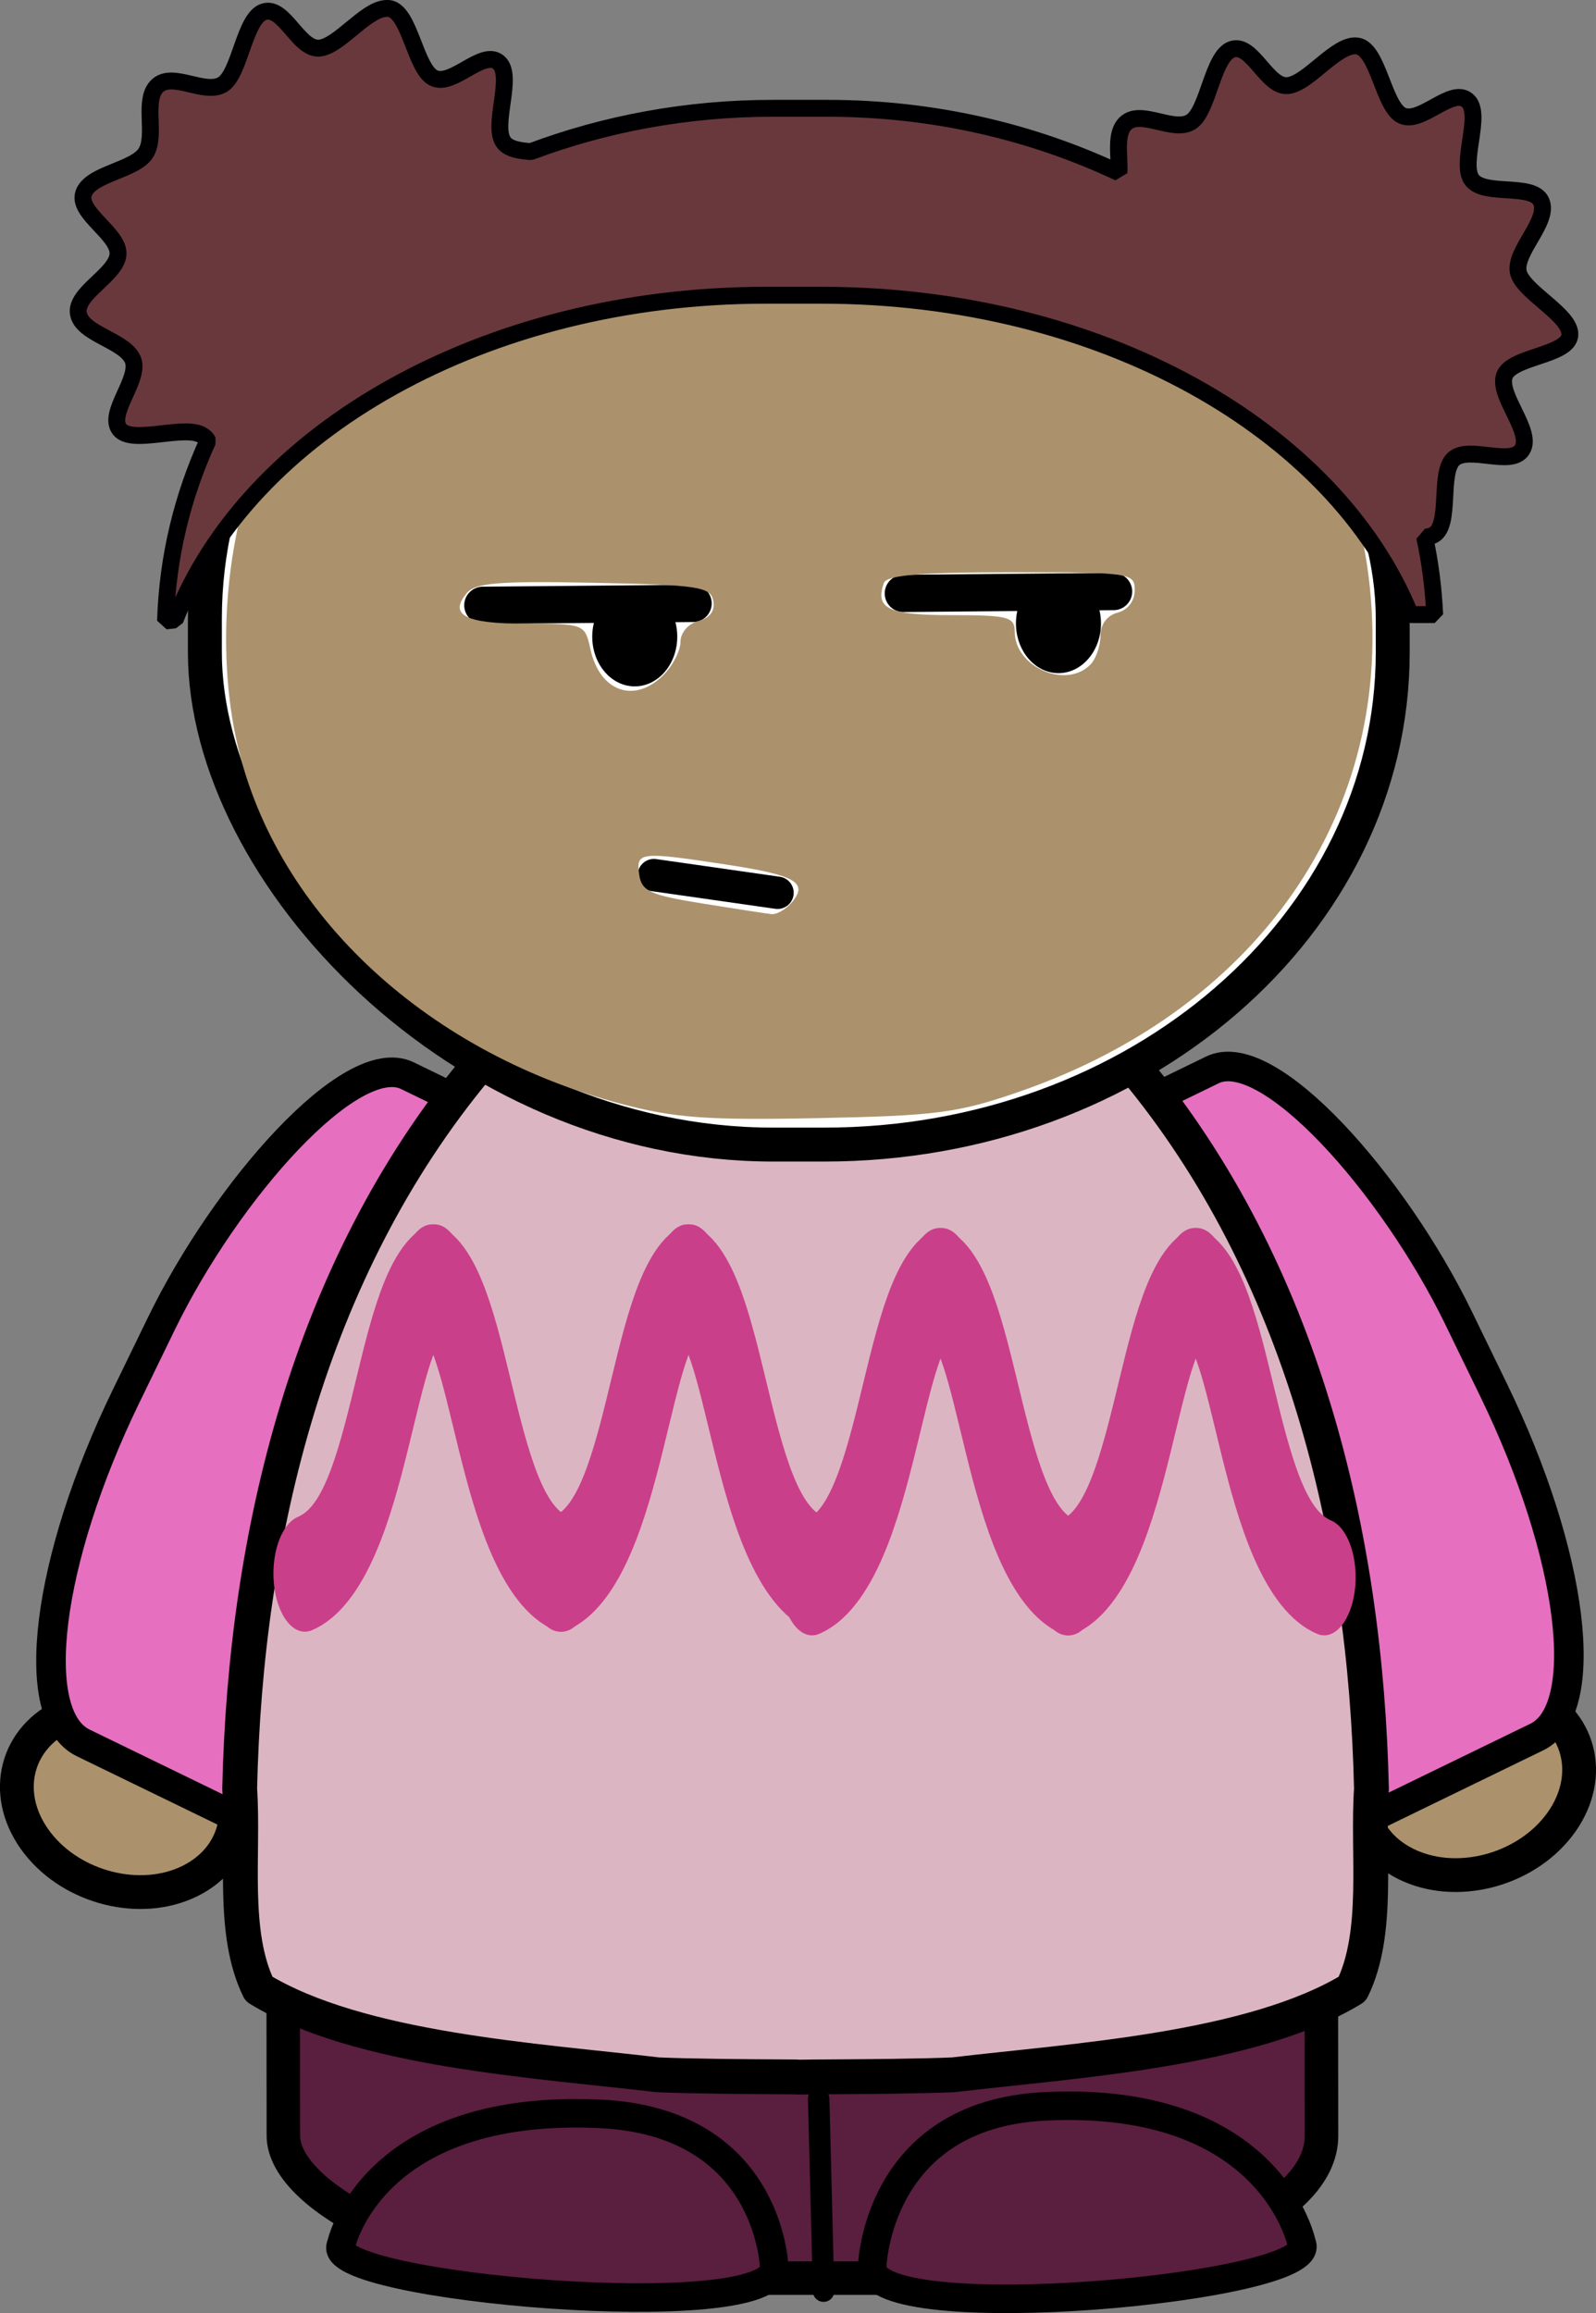
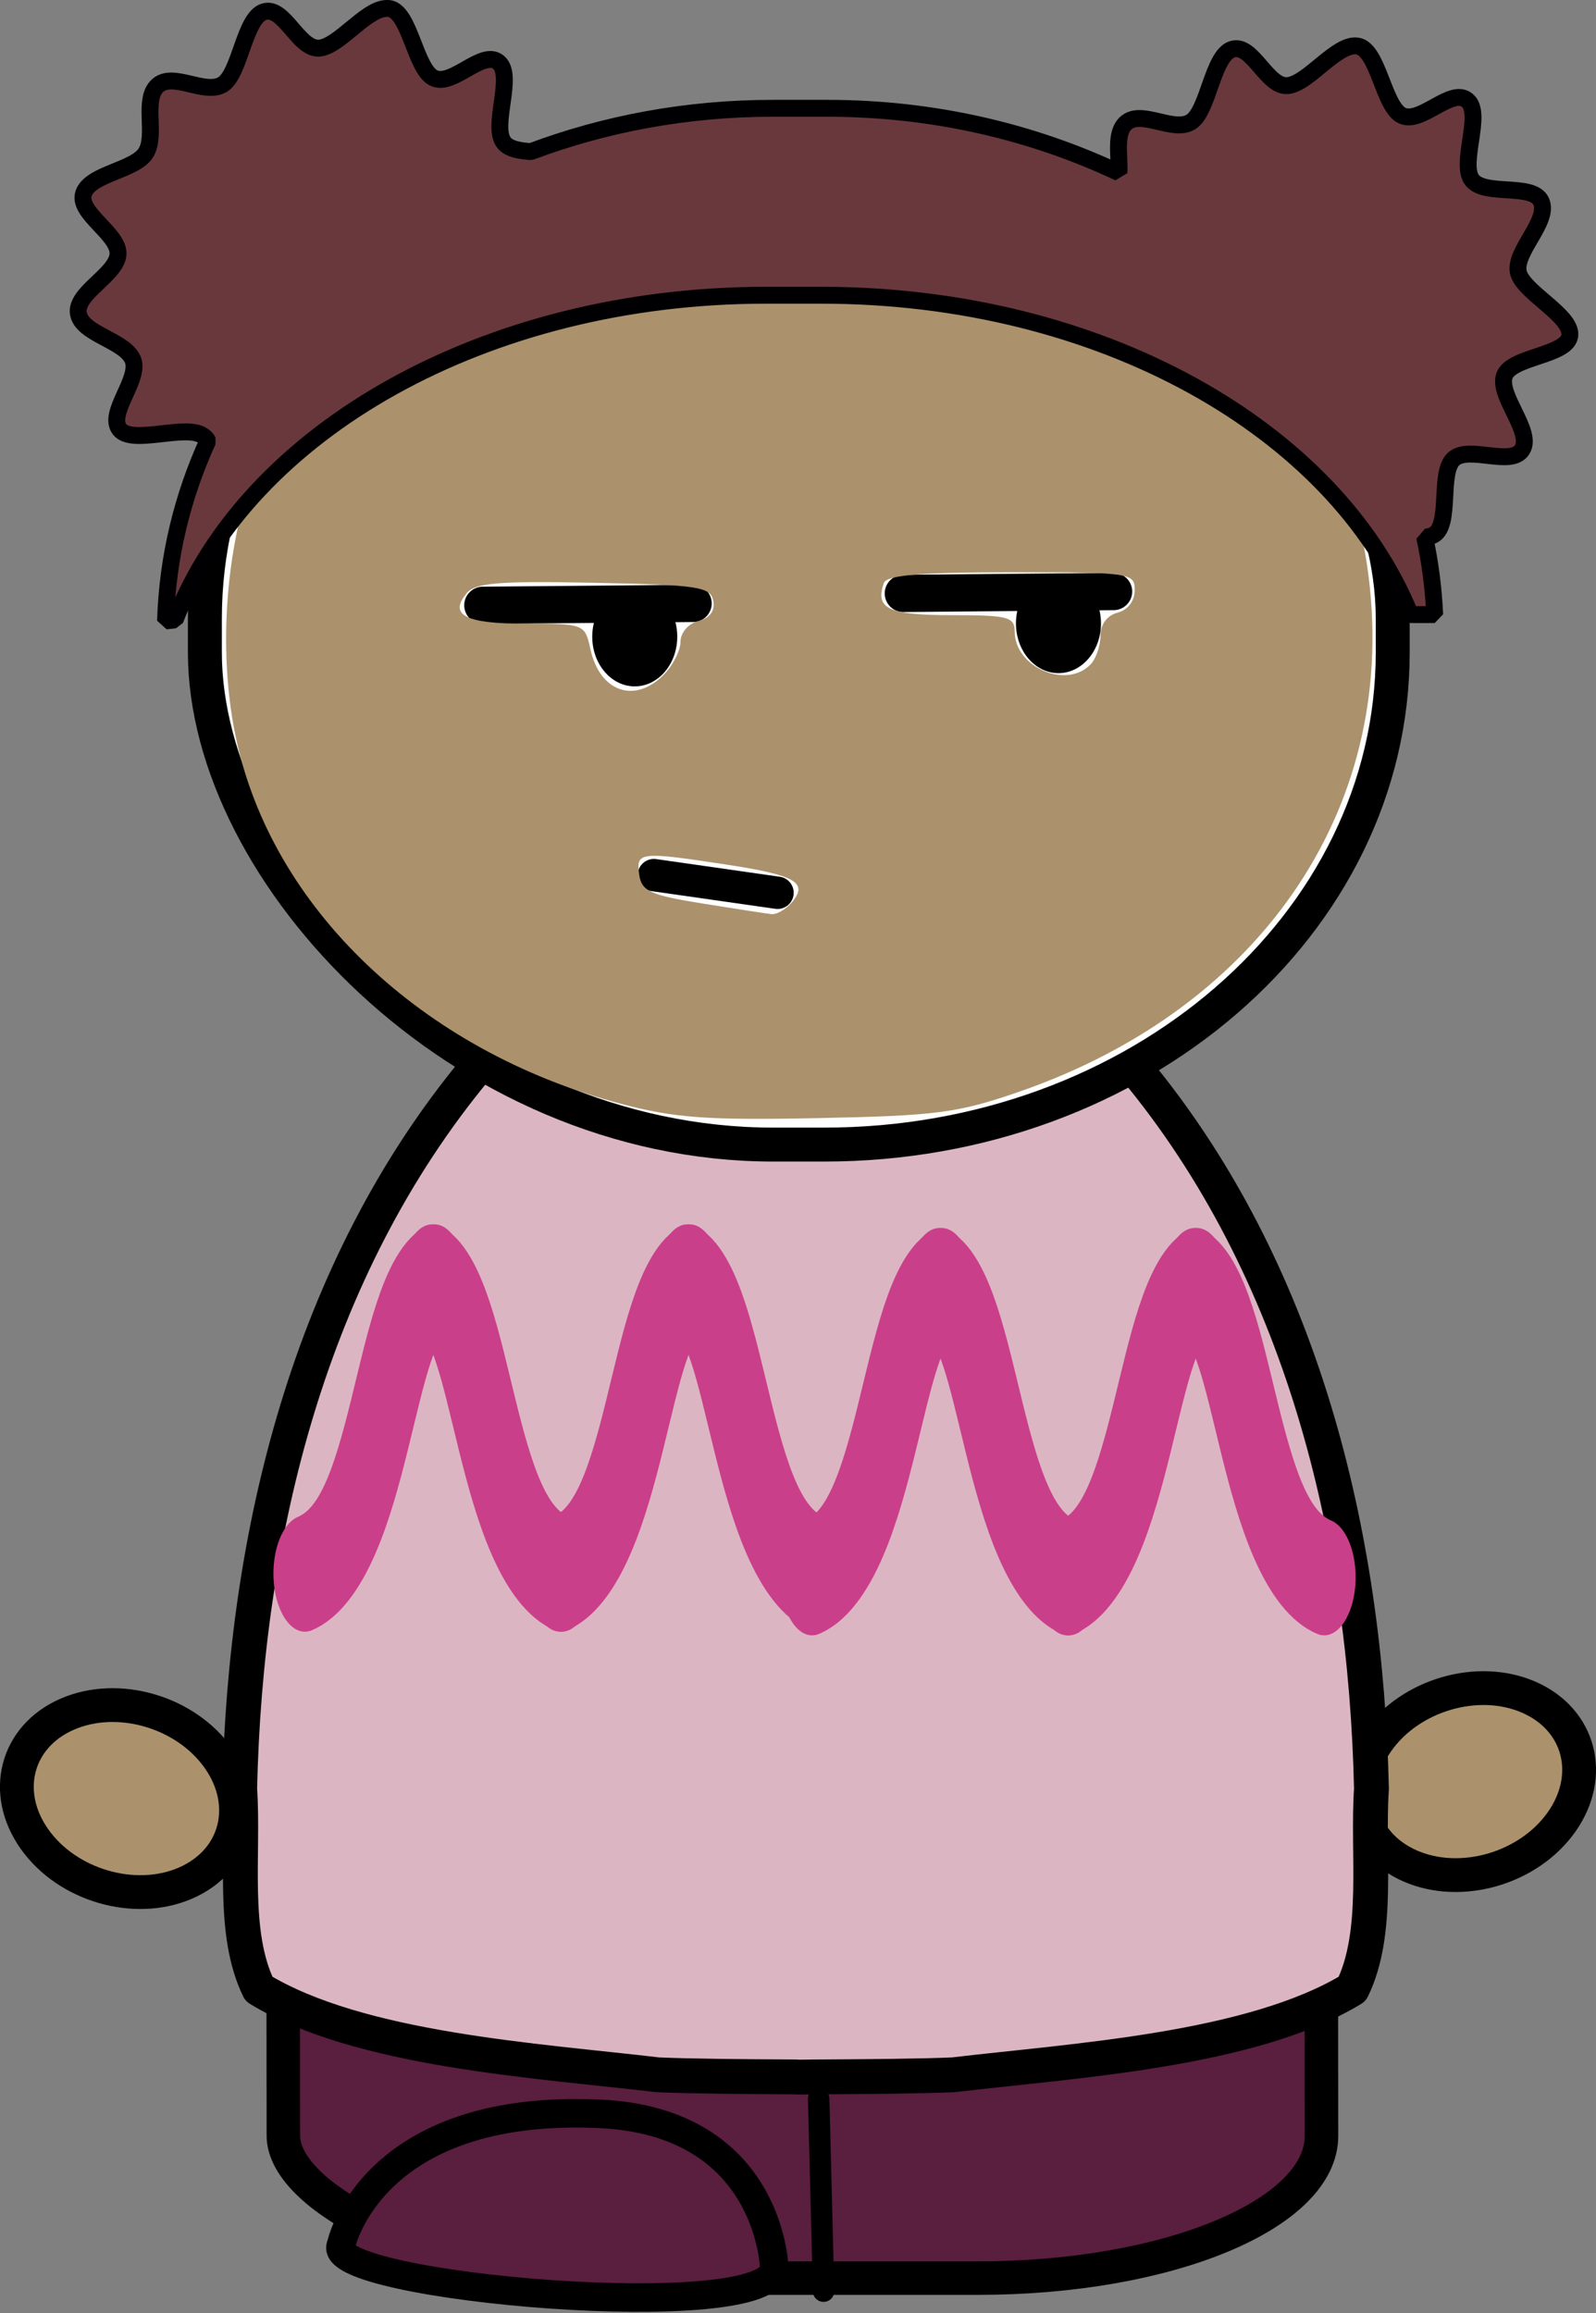
<svg xmlns="http://www.w3.org/2000/svg" width="24.553mm" height="35.585mm" version="1.1" viewBox="0 0 86.999 126.09">
  <rect x="0" y="0" width="86.999" height="126.09" fill="#808080" stroke="none" />
  <g transform="translate(-159.91 -367.24)">
    <g transform="translate(247.38 385.33)">
      <path d="m-85.594 82.152c1.791 2.538 5.489 3.61 8.259 2.394 2.771-1.216 3.565-4.259 1.774-6.797-1.791-2.538-5.489-3.61-8.259-2.394-2.771 1.216-3.565 4.259-1.774 6.797z" fill="#ab926c" fill-rule="evenodd" stroke="#000" stroke-linecap="round" stroke-linejoin="round" stroke-width="1.842" />
-       <rect transform="matrix(-.899 -.437 -.437 .899 0 0)" x="21.933" y="65.023" width="25.21" height="40.453" rx="6.156" ry="18.029" fill="#e66fc0" fill-rule="evenodd" stroke="#000" stroke-linecap="round" stroke-linejoin="round" stroke-width="1.612" />
      <path d="m-2.348 81.226c-1.791 2.538-5.489 3.61-8.259 2.394-2.771-1.216-3.565-4.259-1.774-6.797 1.791-2.538 5.489-3.61 8.259-2.394 2.771 1.216 3.565 4.259 1.774 6.797z" fill="#ab926c" fill-rule="evenodd" stroke="#000" stroke-linecap="round" stroke-linejoin="round" stroke-width="1.842" />
-       <rect transform="matrix(.899 -.437 .437 .899 0 0)" x="-55.883" y="26.845" width="25.21" height="40.453" rx="6.156" ry="18.029" fill="#e66fc0" fill-rule="evenodd" stroke="#000" stroke-linecap="round" stroke-linejoin="round" stroke-width="1.612" />
      <rect transform="matrix(1 -0 .001 1 0 0)" x="-72.122" y="56.395" width="56.591" height="49.693" rx="18.715" ry="7.764" fill="#5a1e3f" fill-rule="evenodd" stroke="#000" stroke-linecap="round" stroke-linejoin="round" stroke-width="1.826" />
      <path d="m-42.577 106.8-0.266-10.484" fill="none" stroke="#000" stroke-linecap="round" stroke-linejoin="round" stroke-width="1.168" />
-       <path d="m-39.929 105.49s0.207-8.312 9.419-8.764c12.391-0.608 14 7.489 14 7.489 1.105 2.414-23.516 4.674-23.418 1.275z" fill="#5a1e3f" stroke="#000" stroke-width="1.555" />
      <path d="m-45.269 105.5s-0.209-7.934-9.496-8.365c-12.493-0.58-14.114 7.148-14.114 7.148-1.114 2.304 23.709 4.461 23.61 1.217z" fill="#5a1e3f" stroke="#000" stroke-width="1.555" />
      <path d="m-43.318 30.516c-0.102 0-0.205 9e-3 -0.307 9e-3 -0.058 0-0.116 0-0.174-9e-3h-0.27v0.022c-6.847 0.372-13.191 4.453-17.442 9.604-9.112 10.969-12.587 25.416-12.894 39.278 0.239 3.556-0.46 7.824 1.049 10.907 5.483 3.34 15.152 3.899 21.743 4.679 1.749 0.077 4.527 0.099 7.544 0.116v9e-3c0.317 0 0.618 0 0.93-9e-3 0.031-1.9e-4 0.061 1.8e-4 0.092 0 3.016-0.017 5.795-0.039 7.544-0.116 6.591-0.781 16.26-1.34 21.743-4.679 1.509-3.083 0.81-7.351 1.049-10.907-0.307-13.863-3.782-28.31-12.894-39.278-4.251-5.152-10.594-9.232-17.442-9.604v-0.031c-0.09-8e-5 -0.181 0-0.27 0z" fill="#dcb5c3" fill-rule="evenodd" stroke="#000" stroke-linecap="round" stroke-linejoin="round" stroke-width="1.899" />
      <g transform="matrix(.925 0 0 .925 .725 -452.6)">
        <rect x="-83.272" y="477.19" width="70" height="60" rx="33.5" ry="29" fill="#fff" fill-rule="evenodd" stroke="#000" stroke-linecap="round" stroke-linejoin="bevel" stroke-width="2" />
        <path d="m-30.465 506.48c0 1.617-1.122 2.928-2.505 2.928-1.384 0-2.505-1.311-2.505-2.928 0-1.617 1.122-2.928 2.505-2.928 1.384 0 2.505 1.311 2.505 2.928z" fill-rule="evenodd" />
        <path d="m-55.435 507.26c0 1.617-1.122 2.928-2.505 2.928-1.384 0-2.505-1.311-2.505-2.928 0-1.617 1.122-2.928 2.505-2.928 1.384 0 2.505 1.311 2.505 2.928z" fill-rule="evenodd" />
        <path d="m-66.892 505.41 12.39-0.111" fill="none" stroke="#000" stroke-linecap="round" stroke-linejoin="round" stroke-width="2.194" />
        <path d="m-42.112 504.71 12.39-0.111" fill="none" stroke="#000" stroke-linecap="round" stroke-linejoin="round" stroke-width="2.194" />
        <path d="m-56.812 521.31 7.285 1.041" fill="none" stroke="#000" stroke-linecap="round" stroke-linejoin="round" stroke-width="1.908" />
        <path transform="translate(281.98 326.41)" d="m-340.76 208.37c-11.728-3.116-20.577-11.552-22.675-21.617-1.23-5.897-0.412-13.103 2.034-17.921 3.665-7.219 11.293-13.036 20.411-15.567 5.547-1.539 15.837-1.546 21.595-0.015 12.158 3.234 21.041 12.446 22.645 23.485 2.008 13.816-6.024 25.92-20.529 30.935-3.611 1.248-4.86 1.412-11.864 1.55-6.557 0.13-8.444-8e-3 -11.617-0.851zm10.119-11.89c0.951-1.146 0.176-1.584-3.903-2.204-5.086-0.773-5.305-0.748-5.115 0.584 0.14 0.988 0.622 1.211 3.697 1.708 1.944 0.314 3.792 0.598 4.105 0.631 0.313 0.033 0.86-0.291 1.216-0.719zm-7.594-13.363c0.556-0.556 1.01-1.438 1.01-1.961 0-0.54 0.456-1.071 1.054-1.227 0.683-0.179 0.992-0.6 0.878-1.195-0.159-0.827-0.866-0.934-7.042-1.06-5.576-0.114-6.982 6.9e-4 -7.487 0.609-1.074 1.294-0.086 1.804 3.495 1.804 3.438 0 3.468 0.012 3.798 1.512 0.548 2.494 2.595 3.217 4.294 1.518zm25.153-0.606c0.333-0.333 0.606-1.102 0.606-1.709 0-0.678 0.389-1.204 1.01-1.367 0.604-0.158 1.01-0.689 1.01-1.322 0-1.024-0.228-1.057-7.282-1.057-5.371 0-7.339 0.166-7.502 0.631-0.529 1.517 0.263 1.894 3.978 1.894 3.351 0 3.734 0.1 3.734 0.974 0 2.077 3.002 3.398 4.445 1.955z" fill="#ab926c" />
      </g>
      <path d="m-66.477-17.624c-1.111 0.095-2.542 2.085-3.597 2.158-1.125 0.078-1.902-2.306-2.993-1.986-1.091 0.32-1.308 3.386-2.273 3.971-0.966 0.585-2.703-0.711-3.54 0.058-0.836 0.768-0.041 2.682-0.633 3.655-0.592 0.972-3.027 1.138-3.396 2.216-0.369 1.078 1.964 2.22 1.871 3.338-0.094 1.118-2.356 2.101-2.158 3.223 0.197 1.122 2.525 1.455 2.964 2.504 0.439 1.049-1.407 2.913-0.719 3.799 0.687 0.886 3.678-0.338 4.576 0.374 0.091 0.072 0.178 0.144 0.23 0.259-1.39 3.048-2.196 6.35-2.302 9.813 0.17-0.022 0.347-0.038 0.518-0.057 3.973-10.25 16.862-17.698 32.231-17.698h2.993c15.223 0 28.012 7.31 32.116 17.41h1.324c-0.064-1.441-0.248-2.853-0.547-4.23 0.183 9e-3 0.347-0.036 0.489-0.115 0.981-0.544 0.262-3.392 1.094-4.144 0.832-0.752 3.162 0.457 3.741-0.518 0.579-0.975-1.335-2.926-0.978-4 0.356-1.074 3.459-1.095 3.568-2.216 0.11-1.12-2.669-2.398-2.82-3.511-0.151-1.113 1.7-2.724 1.266-3.77-0.433-1.046-3.065-0.281-3.77-1.18-0.705-0.899 0.603-3.61-0.259-4.345-0.862-0.735-2.505 1.283-3.54 0.835-1.035-0.449-1.312-3.613-2.446-3.799-1.134-0.185-2.702 2.08-3.827 2.158-1.125 0.078-1.902-2.306-2.993-1.986-1.091 0.32-1.308 3.386-2.273 3.971-0.966 0.585-2.703-0.71-3.54 0.057-0.61 0.56-0.33 1.739-0.374 2.705-4.713-2.227-10.116-3.511-15.885-3.511h-2.993c-4.696 0-9.143 0.847-13.181 2.36-0.624-0.045-1.191-0.136-1.468-0.489-0.705-0.899 0.574-3.639-0.288-4.374-0.862-0.735-2.476 1.312-3.511 0.863-1.035-0.448-1.312-3.613-2.446-3.799-0.071-0.011-0.156-9e-3 -0.23 0z" fill="#69383d" fill-rule="evenodd" stroke="#000002" stroke-linecap="round" stroke-linejoin="bevel" stroke-width=".921" />
      <g transform="matrix(.38 0 0 .498 142.92 -1201.4)" fill="none" stroke="#ca3f8a" stroke-linecap="round" stroke-linejoin="bevel" stroke-width="39.402">
        <g transform="matrix(.229 0 0 .323 -434.24 1726.1)">
          <path d="m-560.32 2545.7c48.727-11.127 48.922-90.633 81.178-98.636" />
          <path d="m-399.41 2545.7c-48.727-11.127-48.922-90.633-81.178-98.636" />
          <g transform="translate(159.86,-1.7e-5)">
            <path d="m-560.32 2545.7c48.727-11.127 48.922-90.633 81.178-98.636" />
            <path d="m-399.41 2545.7c-48.727-11.127-48.922-90.633-81.178-98.636" />
          </g>
        </g>
        <g transform="matrix(.229 0 0 .323 -361.48 1726.5)">
          <path d="m-560.32 2545.7c48.727-11.127 48.922-90.633 81.178-98.636" />
          <path d="m-399.41 2545.7c-48.727-11.127-48.922-90.633-81.178-98.636" />
          <g transform="translate(159.86,-1.7e-5)">
            <path d="m-560.32 2545.7c48.727-11.127 48.922-90.633 81.178-98.636" />
            <path d="m-399.41 2545.7c-48.727-11.127-48.922-90.633-81.178-98.636" />
          </g>
        </g>
      </g>
    </g>
  </g>
</svg>